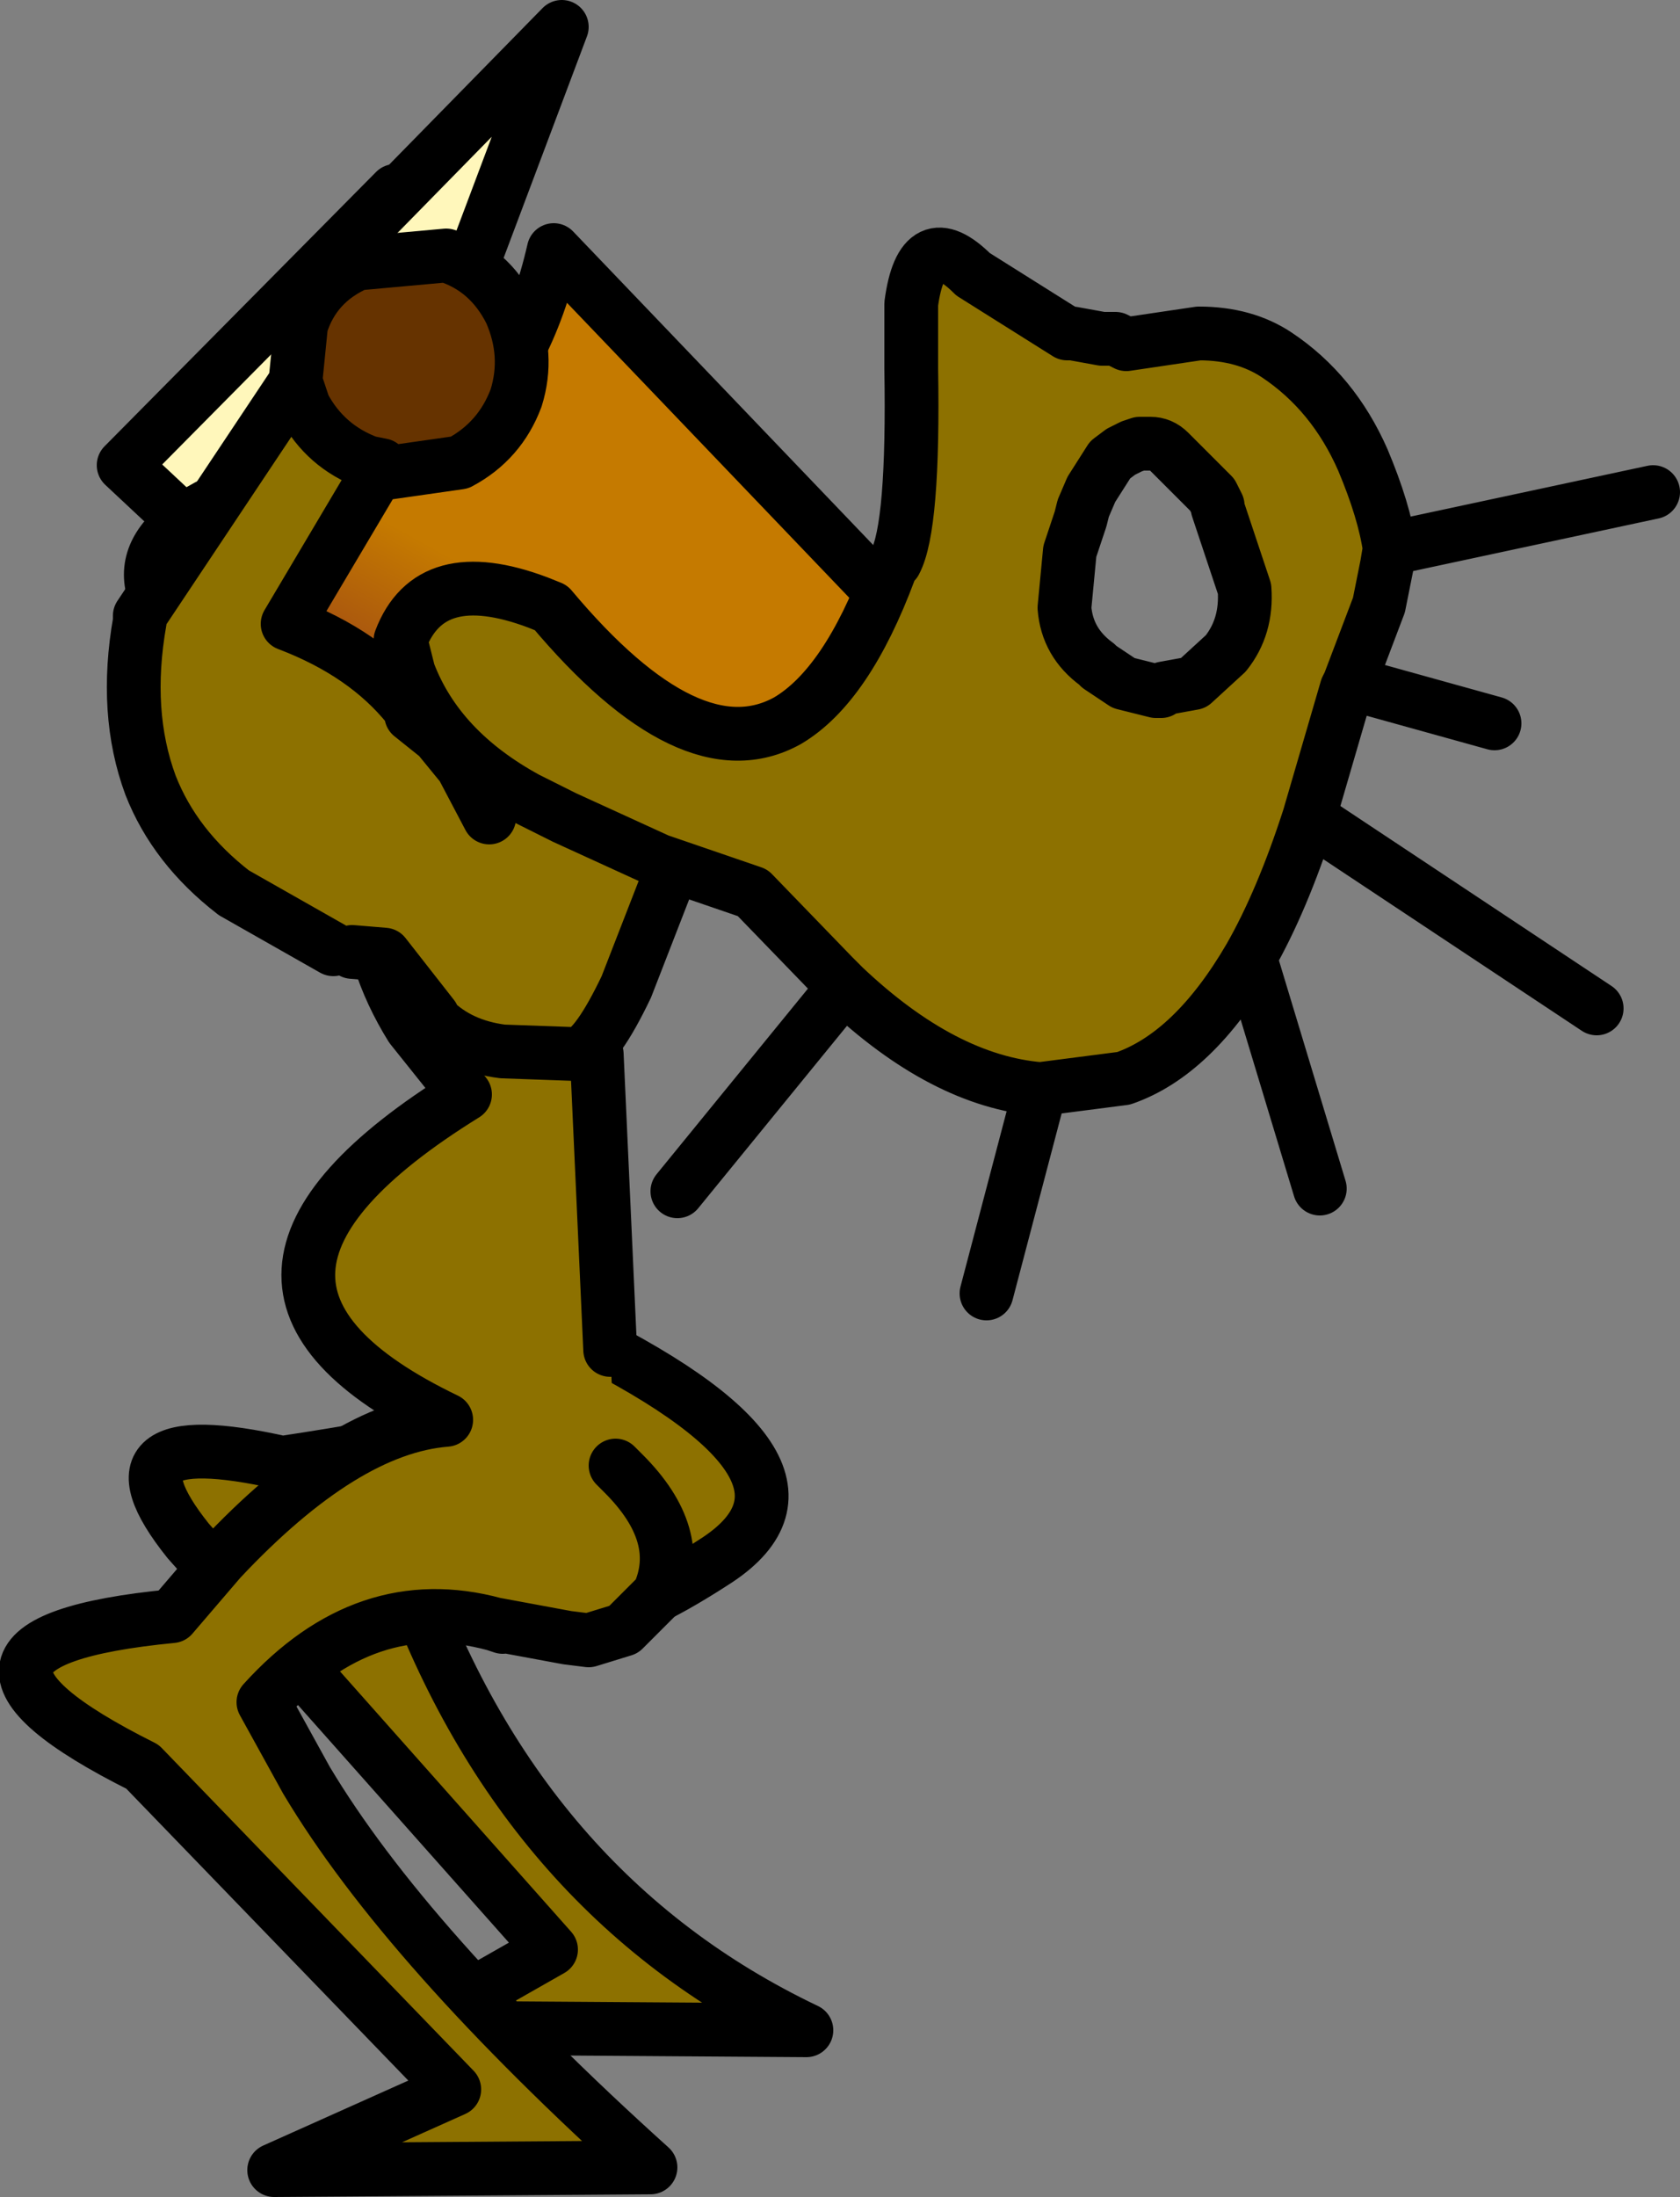
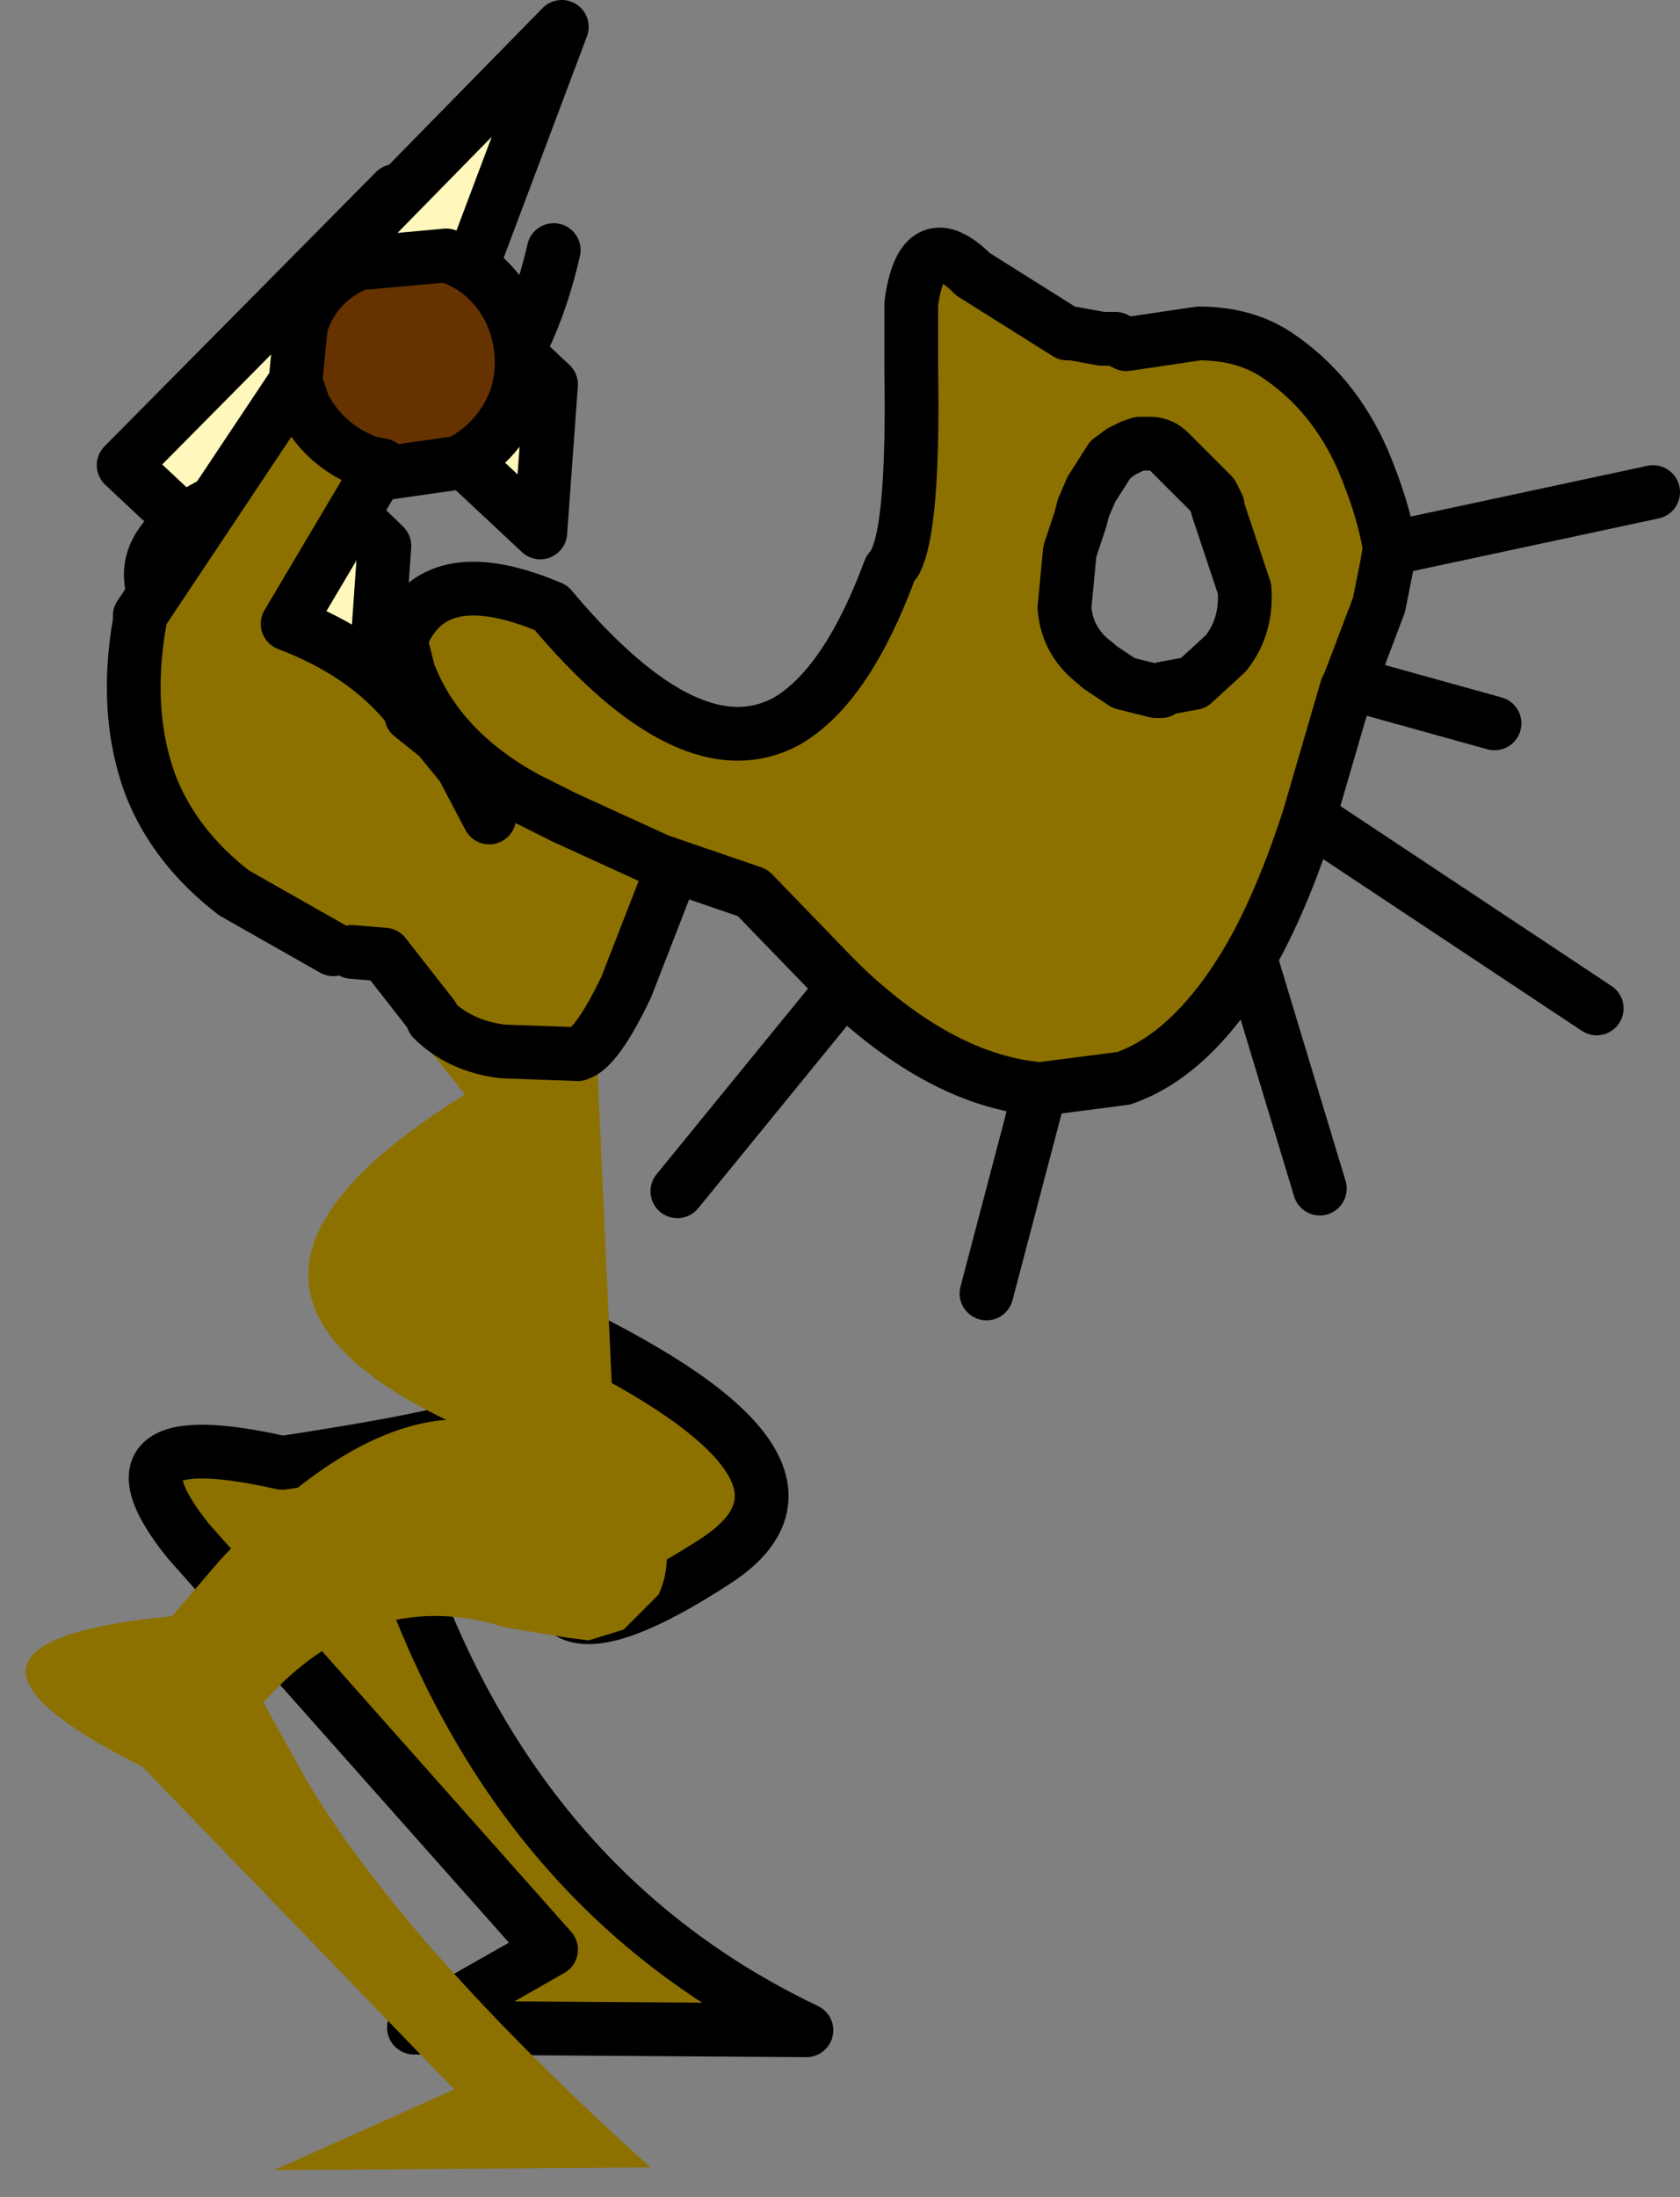
<svg xmlns="http://www.w3.org/2000/svg" height="40.85px" width="31.25px">
  <rect width="100%" height="100%" fill="#808080" stroke="none" />
  <g transform="matrix(1.0, 0.0, 0.0, 1.0, 51.1, 21.6)">
    <path d="M-45.6 -13.05 L-43.95 -11.45 -44.15 -8.6 -48.8 -12.95 -43.75 -18.05 -45.6 -13.05" fill="#fff7bb" fill-rule="evenodd" stroke="none" />
    <path d="M-45.6 -13.05 L-43.75 -18.05 -48.8 -12.95 -44.15 -8.6 -43.95 -11.45 -45.6 -13.05 Z" fill="none" stroke="#000000" stroke-linecap="round" stroke-linejoin="round" stroke-width="1.0" />
    <path d="M-42.55 -16.05 L-40.85 -14.45 -41.05 -11.7 -45.65 -16.0 -40.65 -21.1 -42.55 -16.05" fill="#fff7bb" fill-rule="evenodd" stroke="none" />
    <path d="M-42.55 -16.05 L-40.65 -21.1 -45.65 -16.0 -41.05 -11.7 -40.85 -14.45 -42.55 -16.05 Z" fill="none" stroke="#000000" stroke-linecap="round" stroke-linejoin="round" stroke-width="1.0" />
-     <path d="M-42.95 -7.55 Q-45.5 -9.6 -48.05 -10.2 -49.1 -11.8 -45.65 -12.8 -41.8 -12.6 -40.8 -16.95 L-31.8 -7.55 -42.95 -7.55" fill="url(#gradient0)" fill-rule="evenodd" stroke="none" />
-     <path d="M-42.95 -7.55 Q-45.5 -9.6 -48.05 -10.2 -49.1 -11.8 -45.65 -12.8 -41.8 -12.6 -40.8 -16.95 L-31.8 -7.55" fill="none" stroke="#000000" stroke-linecap="round" stroke-linejoin="round" stroke-width="1.0" />
+     <path d="M-42.95 -7.55 Q-45.5 -9.6 -48.05 -10.2 -49.1 -11.8 -45.65 -12.8 -41.8 -12.6 -40.8 -16.95 " fill="none" stroke="#000000" stroke-linecap="round" stroke-linejoin="round" stroke-width="1.0" />
    <path d="M-41.8 -3.5 L-40.3 -3.95 -40.3 -3.2 Q-41.25 -0.05 -40.6 3.1 -35.2 5.7 -37.75 7.4 -40.35 9.1 -40.75 8.1 -41.15 7.1 -43.6 7.45 -41.45 13.6 -36.1 16.15 L-43.4 16.1 -40.85 14.65 -47.6 7.05 Q-49.4 4.8 -45.85 5.6 -41.9 5.0 -41.75 4.65 L-41.8 -3.5" fill="#8d7100" fill-rule="evenodd" stroke="none" />
    <path d="M-41.8 -3.5 L-41.75 4.65 Q-41.9 5.0 -45.85 5.6 -49.4 4.8 -47.6 7.05 L-40.85 14.65 -43.4 16.1 -36.1 16.15 Q-41.45 13.6 -43.6 7.45 -41.15 7.1 -40.75 8.1 -40.35 9.1 -37.75 7.4 -35.2 5.7 -40.6 3.1" fill="none" stroke="#000000" stroke-linecap="round" stroke-linejoin="round" stroke-width="1.0" />
    <path d="M-41.9 8.6 Q-44.3 7.95 -46.2 10.05 L-45.4 11.5 Q-43.55 14.6 -39.0 18.7 L-46.0 18.75 -42.65 17.25 -48.45 11.25 Q-53.05 8.95 -47.9 8.45 L-47.0 7.4 Q-44.7 4.95 -42.8 4.8 -48.1 2.25 -42.45 -1.25 L-43.45 -2.5 Q-45.0 -5.0 -43.55 -7.7 L-41.65 -6.8 -40.3 -7.45 -40.3 -2.0 -40.0 -2.0 -39.75 3.5 -39.65 5.65 -39.5 5.8 Q-38.35 6.95 -38.85 8.05 L-39.5 8.7 -40.15 8.9 -40.55 8.85 -41.9 8.6 -40.55 8.85 -41.75 8.65 -41.9 8.6" fill="#8d7100" fill-rule="evenodd" stroke="none" />
-     <path d="M-40.3 -7.45 L-41.65 -6.8 -43.55 -7.7 Q-45.0 -5.0 -43.45 -2.5 L-42.45 -1.25 Q-48.1 2.25 -42.8 4.8 -44.7 4.95 -47.0 7.4 L-47.9 8.45 Q-53.05 8.95 -48.45 11.25 L-42.65 17.25 -46.0 18.75 -39.0 18.7 Q-43.55 14.6 -45.4 11.5 L-46.2 10.05 Q-44.3 7.95 -41.9 8.6 L-40.55 8.85 -40.15 8.9 -39.5 8.7 -38.85 8.05 Q-38.35 6.95 -39.5 5.8 L-39.65 5.65 M-39.75 3.5 L-40.0 -2.0 M-41.9 8.6 L-41.75 8.65" fill="none" stroke="#000000" stroke-linecap="round" stroke-linejoin="round" stroke-width="1.0" />
    <path d="M-45.6 -14.55 L-45.5 -15.55 Q-45.25 -16.35 -44.45 -16.7 L-42.8 -16.85 Q-42.0 -16.6 -41.6 -15.8 -41.25 -15.0 -41.5 -14.2 -41.8 -13.4 -42.55 -13.0 L-43.95 -12.8 -44.05 -12.8 -43.8 -13.3 -44.0 -13.3 Q-44.85 -13.6 -45.25 -14.4 L-45.45 -14.85 -45.6 -14.55" fill="#663300" fill-rule="evenodd" stroke="none" />
    <path d="M-44.9 -3.95 L-46.75 -5.0 Q-47.85 -5.85 -48.3 -7.0 -48.8 -8.35 -48.5 -10.05 L-48.5 -10.15 -45.6 -14.5 -45.45 -14.05 Q-45.05 -13.3 -44.25 -13.0 L-44.0 -12.95 -45.75 -10.0 Q-44.3 -9.45 -43.5 -8.45 L-43.4 -8.4 -43.45 -8.3 -42.95 -7.9 -42.5 -7.35 -42.0 -6.4 -40.75 -6.15 -39.8 -6.15 -39.55 -6.4 -39.45 -6.55 -38.75 -6.4 -39.45 -3.4 -38.75 -5.05 -39.45 -3.25 Q-40.0 -2.1 -40.35 -2.0 L-41.75 -2.05 Q-42.55 -2.15 -43.05 -2.65 L-43.05 -2.7 -43.95 -3.85 -44.55 -3.9 -44.8 -4.3 -44.9 -3.95" fill="#8d7100" fill-rule="evenodd" stroke="none" />
    <path d="M-45.6 -14.55 L-45.5 -15.55 Q-45.25 -16.35 -44.45 -16.7 L-42.8 -16.85 Q-42.0 -16.6 -41.6 -15.8 -41.25 -15.0 -41.5 -14.2 -41.8 -13.4 -42.55 -13.0 L-43.95 -12.8 M-43.4 -8.4 L-43.5 -8.45 Q-44.3 -9.45 -45.75 -10.0 L-44.0 -12.95 -44.25 -13.0 Q-45.05 -13.3 -45.45 -14.05 L-45.6 -14.5 -48.5 -10.15 -48.5 -10.05 Q-48.8 -8.35 -48.3 -7.0 -47.85 -5.85 -46.75 -5.0 L-44.9 -3.95 M-44.55 -3.9 L-43.95 -3.85 -43.05 -2.7 -43.05 -2.65 Q-42.55 -2.15 -41.75 -2.05 L-40.35 -2.0 Q-40.0 -2.1 -39.45 -3.25 L-38.75 -5.05 M-42.0 -6.4 L-42.5 -7.35 -42.95 -7.9 -43.45 -8.3" fill="none" stroke="#000000" stroke-linecap="round" stroke-linejoin="round" stroke-width="1.0" />
    <path d="M-35.4 -3.25 L-35.6 -3.45 -37.1 -5.0 -38.85 -5.6 -40.6 -6.4 -41.3 -6.75 Q-42.95 -7.65 -43.5 -9.1 L-43.65 -9.7 Q-43.1 -11.15 -41.1 -10.4 L-40.85 -10.3 Q-38.25 -7.2 -36.45 -8.2 -35.35 -8.85 -34.55 -11.0 L-34.45 -11.15 Q-34.1 -11.8 -34.15 -14.75 L-34.15 -15.2 -34.15 -15.45 -34.15 -15.95 Q-33.95 -17.45 -33.0 -16.5 L-31.25 -15.4 -31.15 -15.4 -30.6 -15.3 -30.35 -15.3 -30.15 -15.2 -28.8 -15.4 Q-27.95 -15.4 -27.35 -15.0 -26.3 -14.3 -25.75 -13.05 -25.35 -12.1 -25.25 -11.4 L-25.3 -11.1 -25.45 -10.35 -26.0 -8.9 -26.05 -8.8 -26.75 -6.4 Q-27.25 -4.85 -27.85 -3.8 -28.9 -2.0 -30.2 -1.55 L-31.75 -1.35 Q-33.55 -1.5 -35.4 -3.25 M-29.7 -13.35 L-29.95 -13.45 -30.2 -13.45 -30.6 -13.35 -30.8 -13.2 -31.35 -12.3 -31.4 -12.15 -31.7 -10.45 Q-31.65 -9.8 -31.15 -9.35 L-31.1 -9.35 -30.65 -9.05 -30.2 -8.9 -29.9 -8.85 -29.9 -8.9 -29.35 -9.0 -28.7 -9.5 Q-28.3 -10.05 -28.35 -10.75 -28.4 -11.4 -28.85 -12.25 L-28.85 -12.3 -28.95 -12.5 -29.0 -12.6 -29.7 -13.35 Q-29.5 -13.35 -29.35 -13.2 L-28.55 -12.4 -28.45 -12.2 -28.45 -12.15 -27.95 -10.65 Q-27.9 -9.95 -28.3 -9.45 L-28.9 -8.9 -29.45 -8.8 -29.5 -8.75 -29.6 -8.75 -30.2 -8.9 -29.6 -8.75 -29.5 -8.75 -29.45 -8.8 -28.9 -8.9 -28.3 -9.45 Q-27.9 -9.95 -27.95 -10.65 L-28.45 -12.15 -28.45 -12.2 -28.55 -12.4 -29.35 -13.2 Q-29.5 -13.35 -29.7 -13.35" fill="#8d7100" fill-rule="evenodd" stroke="none" />
    <path d="M-35.4 -3.25 L-35.6 -3.45 -37.1 -5.0 -38.85 -5.6 -40.6 -6.4 -41.3 -6.75 Q-42.95 -7.65 -43.5 -9.1 L-43.65 -9.7 Q-43.1 -11.15 -41.1 -10.4 L-40.85 -10.3 Q-38.25 -7.2 -36.45 -8.2 -35.35 -8.85 -34.55 -11.0 M-34.45 -11.15 Q-34.1 -11.8 -34.15 -14.75 L-34.15 -15.2 -34.15 -15.45 -34.15 -15.95 Q-33.95 -17.45 -33.0 -16.5 L-31.25 -15.4 -31.15 -15.4 -30.6 -15.3 -30.35 -15.3 -30.15 -15.2 -28.8 -15.4 Q-27.95 -15.4 -27.35 -15.0 -26.3 -14.3 -25.75 -13.05 -25.35 -12.1 -25.25 -11.4 L-20.35 -12.45 M-30.2 -8.9 L-30.65 -9.2 -30.7 -9.25 Q-31.25 -9.65 -31.3 -10.3 L-31.2 -11.35 -31.0 -11.95 -30.95 -12.15 -30.8 -12.5 -30.45 -13.05 -30.25 -13.2 -30.05 -13.3 -29.9 -13.35 -29.7 -13.35 Q-29.5 -13.35 -29.35 -13.2 L-28.55 -12.4 -28.45 -12.2 -28.45 -12.15 -27.95 -10.65 Q-27.9 -9.95 -28.3 -9.45 L-28.9 -8.9 -29.45 -8.8 -29.5 -8.75 -29.6 -8.75 -30.2 -8.9 M-31.75 -1.35 Q-33.55 -1.5 -35.4 -3.25 L-38.5 0.55 M-25.25 -11.4 L-25.3 -11.1 -25.45 -10.35 -26.0 -8.9 -23.3 -8.15 M-26.0 -8.9 L-26.05 -8.8 -26.75 -6.4 -21.4 -2.85 M-27.85 -3.8 Q-28.9 -2.0 -30.2 -1.55 L-31.75 -1.35 -32.75 2.45 M-26.75 -6.4 Q-27.25 -4.85 -27.85 -3.8 L-26.55 0.5" fill="none" stroke="#000000" stroke-linecap="round" stroke-linejoin="round" stroke-width="1.0" />
  </g>
  <defs>
    <linearGradient gradientTransform="matrix(-0.004, 0.007, -0.018, -0.01, -37.5, -0.8)" gradientUnits="userSpaceOnUse" id="gradient0" spreadMethod="pad" x1="-819.2" x2="819.2">
      <stop offset="0.0" stop-color="#c57a00" />
      <stop offset="0.573" stop-color="#660033" />
      <stop offset="1.0" stop-color="#000066" />
    </linearGradient>
  </defs>
</svg>